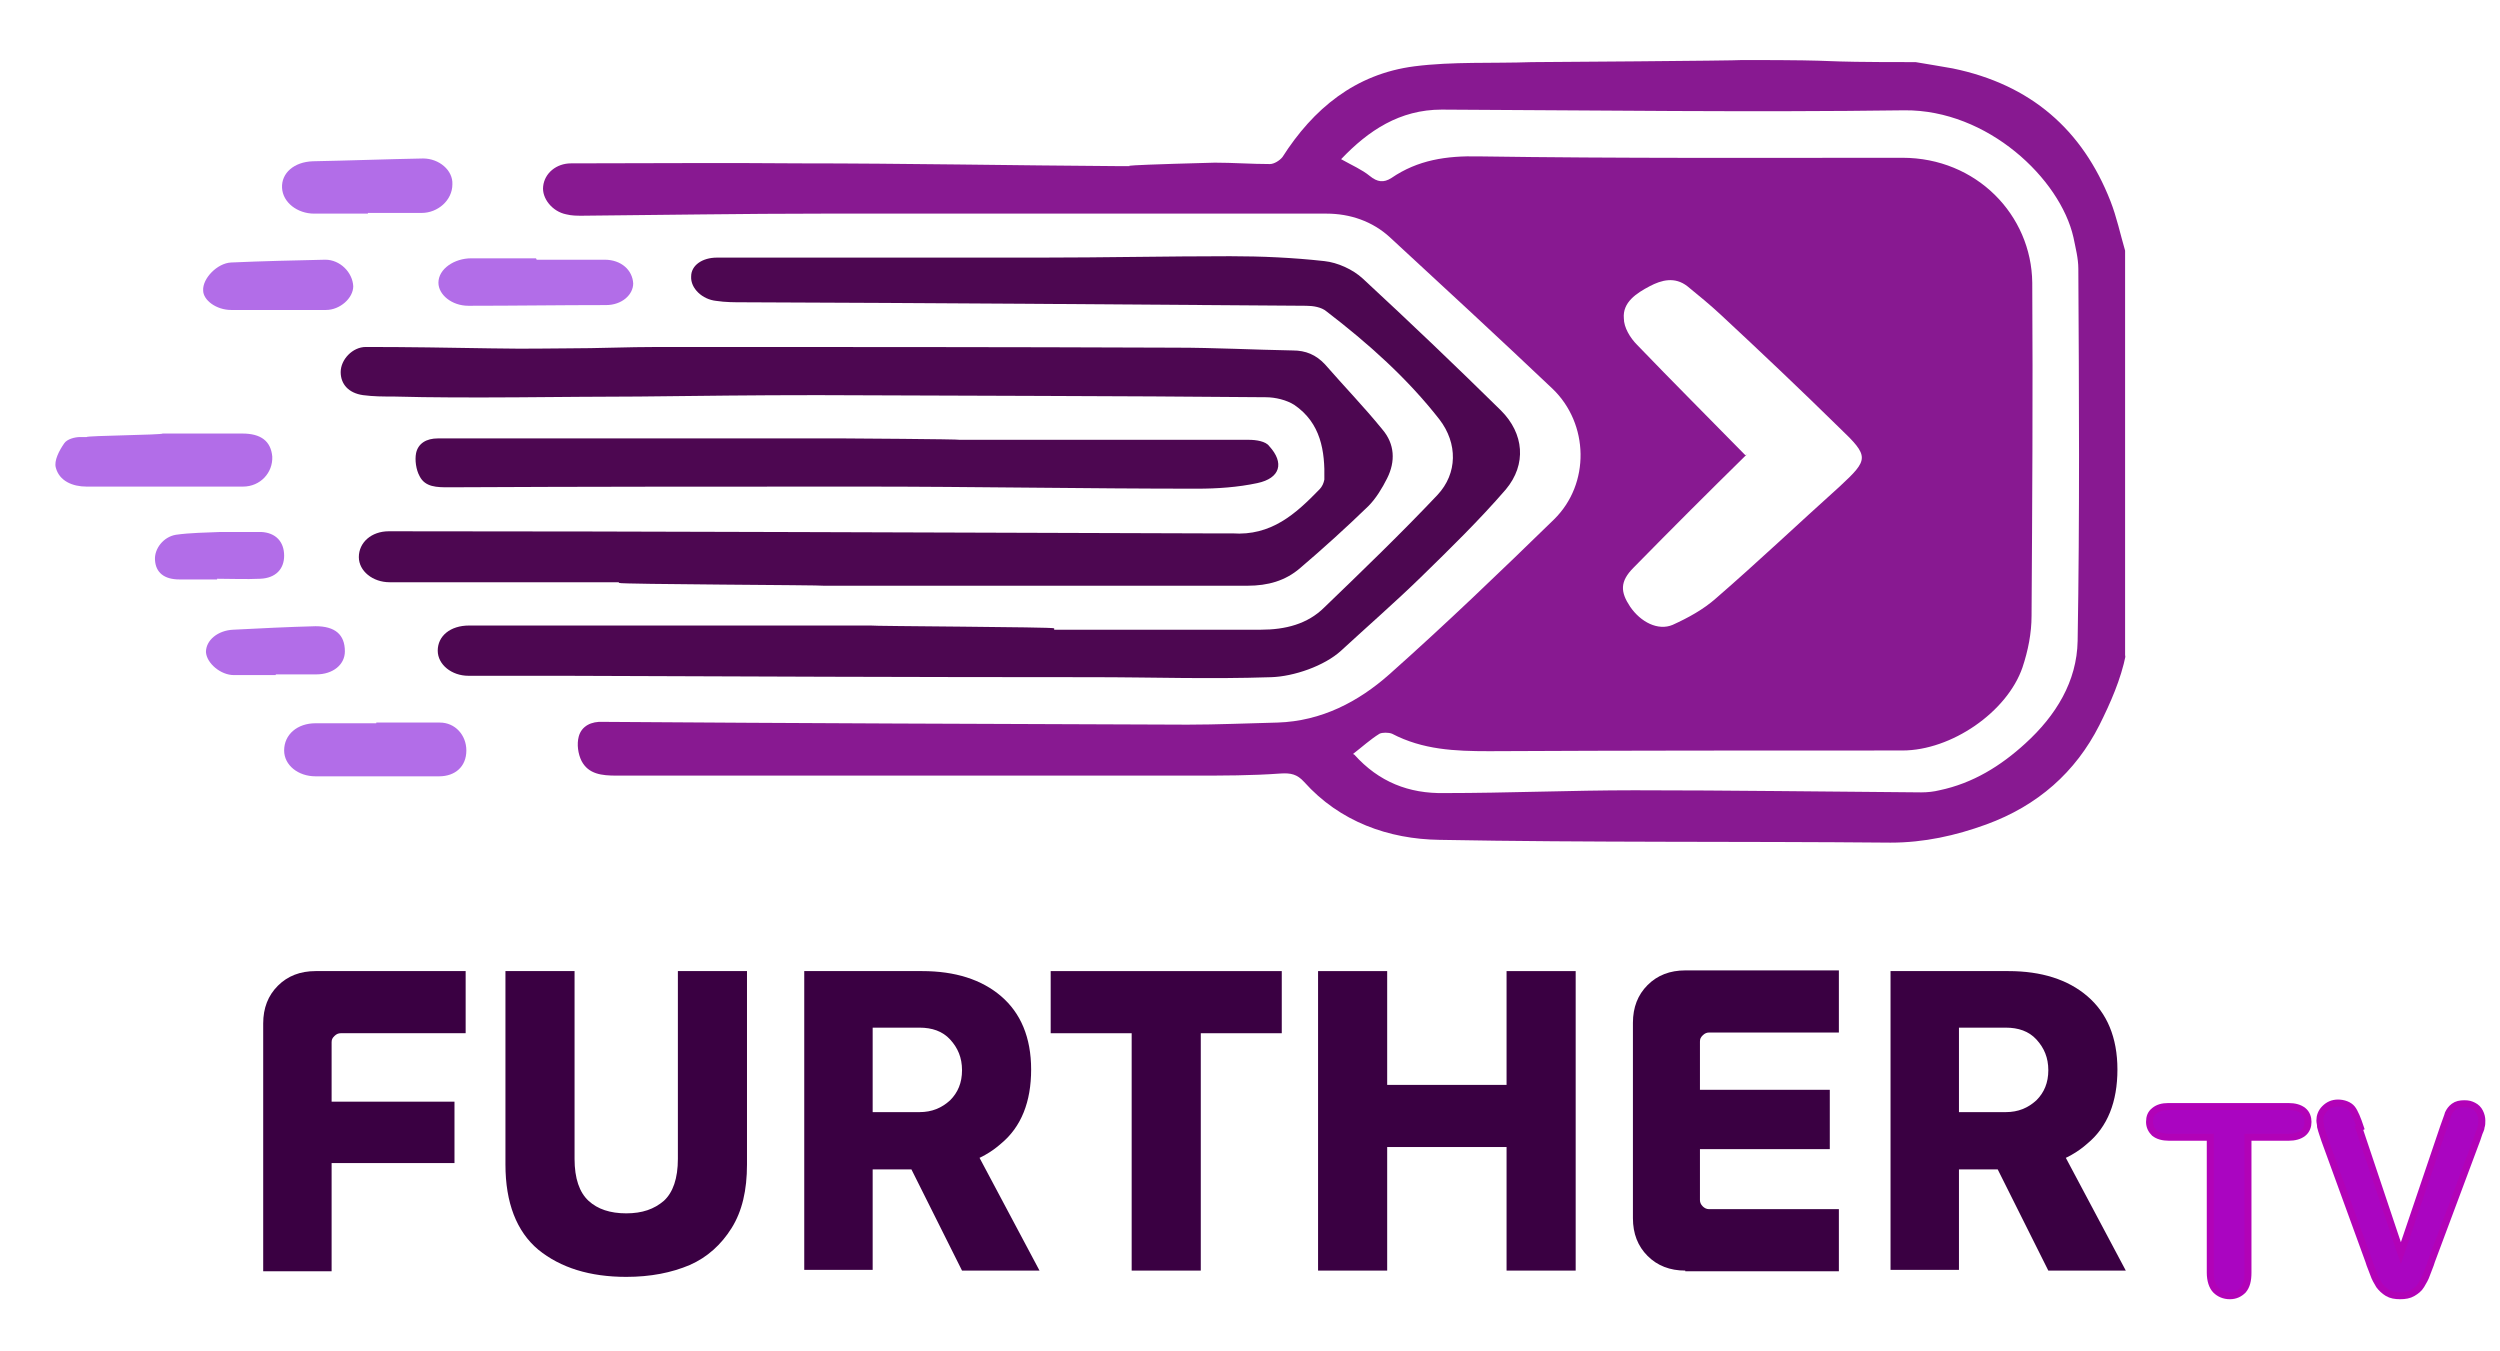
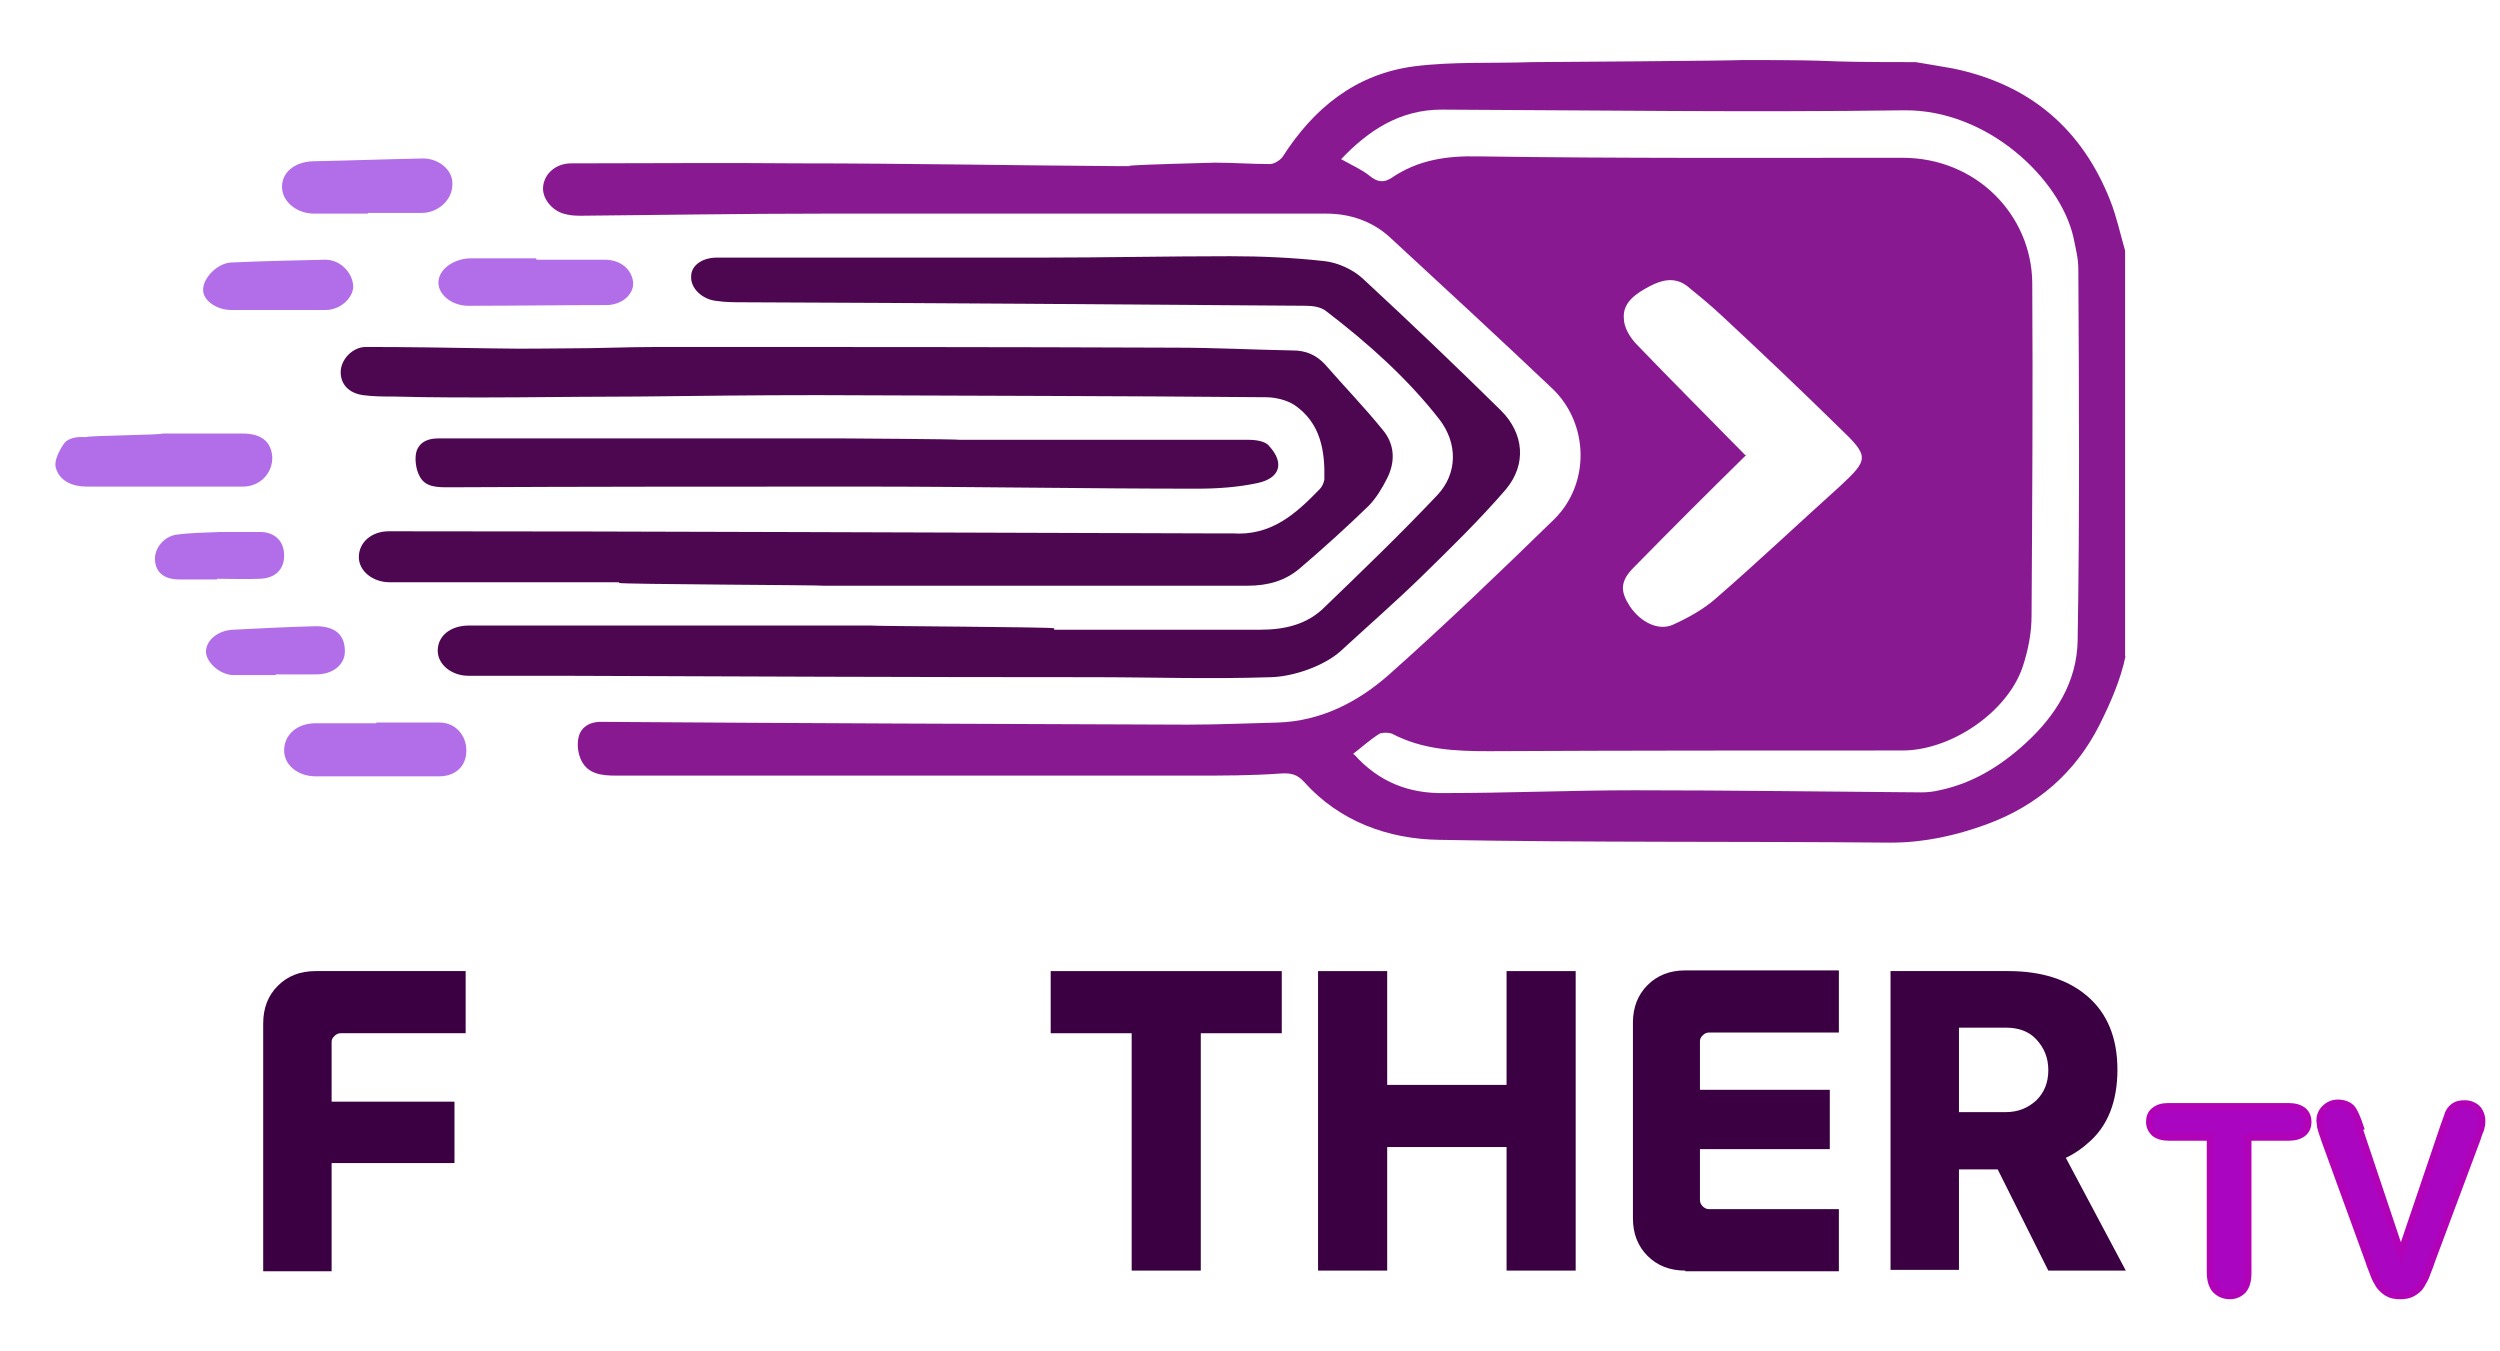
<svg xmlns="http://www.w3.org/2000/svg" version="1.1" viewBox="0 0 358.1 193.5">
  <defs>
    <style>
      .cls-1 {
        fill: #4d0751;
      }

      .cls-2 {
        fill: #aa05c1;
        stroke: #b202b7;
      }

      .cls-3 {
        fill: #b26de8;
      }

      .cls-4 {
        fill: #3a0042;
      }

      .cls-5 {
        fill: #881991;
      }
    </style>
  </defs>
  <g>
    <g id="Layer_1">
      <g>
        <g>
          <path class="cls-2" d="M327.9,162.9h-5.9v19.4c0,1.1-.2,1.9-.7,2.5-.5.5-1.1.8-1.9.8s-1.5-.3-2-.8c-.5-.5-.8-1.4-.8-2.5v-19.4h-5.9c-.9,0-1.6-.2-2.1-.6-.4-.4-.7-.9-.7-1.6s.2-1.2.7-1.6c.5-.4,1.1-.6,2-.6h17.2c.9,0,1.6.2,2.1.6.5.4.7,1,.7,1.6s-.2,1.2-.7,1.6c-.5.4-1.2.6-2.1.6Z" />
          <path class="cls-2" d="M337.9,161.6l6,17.9,6.1-18c.3-.9.6-1.6.7-2,.2-.4.4-.7.8-1s.9-.4,1.5-.4.9.1,1.3.3c.4.2.7.5.9.9.2.4.3.8.3,1.2s0,.6-.1.9c0,.3-.2.6-.3.9-.1.3-.2.6-.3.9l-6.5,17.4c-.2.7-.5,1.3-.7,1.9-.2.6-.5,1.1-.8,1.6-.3.5-.7.8-1.2,1.1-.5.3-1.1.4-1.8.4s-1.3-.1-1.8-.4-.9-.7-1.2-1.1c-.3-.5-.6-1-.8-1.6-.2-.6-.5-1.2-.7-1.9l-6.3-17.3c-.1-.3-.2-.6-.3-.9-.1-.3-.2-.6-.3-1,0-.4-.1-.6-.1-.9,0-.6.2-1.2.7-1.7.5-.5,1.1-.8,1.9-.8s1.6.3,2,.8.8,1.5,1.2,2.7Z" />
        </g>
        <g>
          <path class="cls-4" d="M37.7,182v-35.4c0-2.2.7-4,2.1-5.4,1.4-1.4,3.2-2.1,5.4-2.1h21.5v8.9h-17.9c-.3,0-.6.1-.9.4s-.4.5-.4.9v32.8h-9.8ZM42.7,166.6v-8.8h22.4v8.8h-22.4Z" />
-           <path class="cls-4" d="M89.7,182.9c-5.2,0-9.4-1.3-12.6-3.9-3.1-2.6-4.7-6.7-4.7-12.2v-27.7h9.9v26.9c0,2.8.7,4.8,2,6,1.3,1.2,3.1,1.8,5.4,1.8s4-.6,5.4-1.8c1.3-1.2,2-3.2,2-6v-26.9h9.9v27.7c0,3.7-.7,6.7-2.2,9.1-1.5,2.4-3.5,4.2-6,5.3-2.6,1.1-5.6,1.7-9.1,1.7Z" />
-           <path class="cls-4" d="M115.2,182v-42.9h16.9c4.7,0,8.5,1.2,11.3,3.6,2.8,2.4,4.3,5.9,4.3,10.5s-1.4,8.2-4.3,10.6c-2.8,2.5-6.6,3.7-11.3,3.7h-12.4v-8.2h12c1.8,0,3.2-.6,4.4-1.7,1.1-1.1,1.7-2.5,1.7-4.3s-.6-3.2-1.7-4.4-2.6-1.7-4.4-1.7h-10.7l4-3.7v38.4h-9.8ZM137.8,182l-9.4-18.8h10.5l10,18.8h-11.2Z" />
          <path class="cls-4" d="M150.5,148v-8.9h33.1v8.9h-33.1ZM162.1,182v-38.8h9.9v38.8h-9.9Z" />
          <path class="cls-4" d="M188.8,182v-42.9h9.9v42.9h-9.9ZM193.8,164.3v-8.9h25.8v8.9h-25.8ZM215.8,182v-42.9h9.9v42.9h-9.9Z" />
          <path class="cls-4" d="M241.4,182c-2.2,0-4-.7-5.4-2.1s-2.1-3.2-2.1-5.4v-28c0-2.2.7-4,2.1-5.4s3.2-2.1,5.4-2.1h22v8.9h-18.6c-.3,0-.6.1-.9.4s-.4.5-.4.9v22.7c0,.3.1.6.4.9.2.2.5.4.9.4h18.6v8.9h-22ZM238.6,164.6v-8.5h23.5v8.5h-23.5Z" />
          <path class="cls-4" d="M270.8,182v-42.9h16.9c4.7,0,8.5,1.2,11.3,3.6,2.8,2.4,4.3,5.9,4.3,10.5s-1.4,8.2-4.3,10.6c-2.8,2.5-6.6,3.7-11.3,3.7h-12.4v-8.2h12c1.8,0,3.2-.6,4.4-1.7,1.1-1.1,1.7-2.5,1.7-4.3s-.6-3.2-1.7-4.4-2.6-1.7-4.4-1.7h-10.7l4-3.7v38.4h-9.8ZM293.4,182l-9.4-18.8h10.5l10,18.8h-11.2Z" />
        </g>
        <g>
          <path class="cls-5" d="M304.5,93.8c-.7,3.5-2.2,6.9-3.8,10.1-3.4,6.7-8.8,11.5-16.2,14.2-4.4,1.6-8.9,2.6-13.7,2.6-21.5-.2-43.1,0-64.6-.4-7.3-.1-14.3-2.6-19.4-8.3-1-1.1-1.9-1.3-3.4-1.2-4.1.3-8.3.3-12.4.3-27.6,0-55.1,0-82.7,0-2.1,0-4-.2-5-2.1-.5-1-.7-2.4-.4-3.5.4-1.5,1.8-2.2,3.5-2.1,27.9.2,55.8.3,83.7.4,4.3,0,8.6-.2,12.9-.3,6.3-.2,11.6-3,16-6.9,8.1-7.2,15.9-14.7,23.6-22.2,5.2-5.1,5-13.7-.2-18.7-7.7-7.3-15.5-14.5-23.3-21.7-2.5-2.3-5.7-3.4-9.1-3.4-5.3,0-10.5,0-15.8,0-18.8,0-37.5,0-56.3,0-11.5,0-23,.2-34.5.3-.8,0-1.5,0-2.3-.2-2-.4-3.5-2.3-3.3-4,.2-1.9,1.9-3.3,4-3.3,10.9,0,21.7-.1,32.6,0,15.4,0,30.7.3,46.1.4,4.5,0-5.4,0,13.5-.5,2.6,0,5.3.2,7.9.2.6,0,1.4-.5,1.8-1,4.4-6.9,10.4-11.9,18.9-13,5.5-.7,11.2-.4,16.8-.6,1,0,29.3-.2,30.2-.3,16.9,0,7.9.3,24.8.3,2.3.4,3.1.5,5.3.9,11.2,2.3,18.6,8.8,22.6,19,.9,2.3,1.4,4.7,2.1,7.1v58.2ZM194,108.1c3.5,3.9,7.8,5.6,12.9,5.5,9.1,0,18.1-.4,27.2-.4,13.7,0,27.4.2,41.1.3.9,0,1.8-.1,2.6-.3,4.8-1,8.8-3.5,12.3-6.7,4.4-4,7.4-8.9,7.5-14.7.3-17.8.2-35.5.1-53.3,0-1.5-.4-3-.7-4.5-1.9-8.4-12.3-18.3-24.2-18.2-22.1.3-44.2,0-66.3-.1-6,0-10.5,3-14.4,7.1,1.6.9,3,1.5,4.1,2.4,1.1.9,2,1,3.1.3,3.8-2.6,7.9-3.2,12.5-3.1,20.2.3,40.4.2,60.7.2,10.6,0,18.5,8.2,18.6,17.9.1,15.9,0,31.8-.1,47.7,0,2.5-.5,5-1.3,7.4-2.2,6.4-10.2,11.9-17.2,11.9-19.7,0-39.5,0-59.2.1-4.9,0-9.5-.2-13.9-2.5-.5-.2-1.4-.2-1.8,0-1.3.8-2.5,1.9-3.8,2.9ZM250.2,65.1c-5.4,5.3-10.8,10.7-16.2,16.2-2,2-1.9,3.5-.5,5.6,1.5,2.2,4,3.5,6.1,2.6,2.2-1,4.4-2.2,6.2-3.8,6-5.2,11.8-10.7,17.7-16,4.2-3.9,4.3-4.3,0-8.4-5.6-5.5-11.3-10.9-17-16.2-1.5-1.4-3.2-2.8-4.8-4.1-1.8-1.4-3.7-.9-5.4,0-1.9,1-3.9,2.3-3.7,4.6,0,1.3.9,2.8,1.9,3.8,5.1,5.3,10.4,10.6,15.5,15.8Z" />
          <path class="cls-1" d="M88.6,83.4c-20.7,0-12.1,0-32.8,0-2.4,0-4.4-1.6-4.4-3.6,0-2.1,1.8-3.7,4.3-3.7,38.9,0,77.7.2,116.6.3,1.4,0,2.8,0,4.2,0,5.6.4,9.1-2.8,12.5-6.3.4-.4.6-.9.7-1.4.1-4.1-.5-8.1-4.3-10.7-1.1-.7-2.7-1.1-4.1-1.1-21.4-.2-42.8-.2-64.2-.3-9.6,0-16.1.1-25.6.2-10.5,0-24.4.3-35.1,0-1.5,0-2.9,0-4.4-.2-2.1-.3-3.2-1.6-3.2-3.3,0-1.8,1.7-3.6,3.6-3.6,6,0,11.9.1,17.9.2s7.6,0,10.9,0c4.7,0,8.5-.2,13.2-.2,24.7,0,49.3,0,74,.1,5.6,0,11.2.3,16.8.4,1.8,0,3.3.6,4.6,2,2.7,3.1,5.6,6.1,8.2,9.3,1.8,2.1,1.9,4.6.7,7-.7,1.4-1.6,2.9-2.7,4-3.2,3.1-6.4,6-9.8,8.9-2.1,1.8-4.6,2.5-7.5,2.5-20.2,0-40.4,0-60.7,0,0-.1-29.3-.2-29.3-.4Z" />
          <path class="cls-1" d="M151,90.2c18.6,0,11,0,29.6,0,3.5,0,6.7-.8,9.1-3.2,5.5-5.3,11-10.6,16.2-16.1,2.9-3.1,2.9-7.4.3-10.8-4.6-5.9-10.2-10.9-16.2-15.5-.7-.6-1.9-.8-2.9-.8-26.9-.2-53.7-.4-80.6-.5-1.3,0-2.6,0-3.9-.2-2-.2-3.7-1.8-3.6-3.5,0-1.6,1.6-2.7,3.7-2.7,15.4,0,30.9,0,46.3,0,9.1,0,18.1-.2,27.2-.2,4.5,0,9,.2,13.5.7,1.9.2,4.1,1.2,5.5,2.5,6.7,6.2,13.3,12.5,19.8,18.9,3.3,3.3,3.7,7.7.7,11.3-3.8,4.4-8,8.5-12.2,12.6-3.7,3.6-7.6,7-11.4,10.5-2.4,2.2-6.8,3.7-10,3.8-9.1.3-16.8,0-25.9,0-25.2,0-50.4-.1-75.6-.2-4.5,0-9,0-13.5,0-2.4,0-4.4-1.6-4.4-3.6,0-2.1,1.8-3.6,4.5-3.6,19.2,0,38.4,0,57.5,0,0,.1,26.3.2,26.3.4Z" />
          <path class="cls-1" d="M137.7,63c19.2,0,21.9,0,41.2,0,1,0,2.4.2,2.9.9,2.2,2.4,1.6,4.6-1.7,5.3-2.8.6-5.8.8-8.6.8-16,0-32-.3-48-.3-19.7,0-39.5,0-59.2.1-1.7,0-3.4,0-4.2-1.6-.5-.9-.7-2.3-.5-3.3.3-1.4,1.5-2.1,3.1-2.1,19.4,0,38.9,0,58.3,0,0,0,16.5.1,16.5.2Z" />
          <path class="cls-3" d="M23.3,62.1c3.8,0,7.6,0,11.4,0,2.7,0,4.1,1.1,4.3,3.3.1,2.3-1.7,4.3-4.2,4.3-7.5,0-14.9,0-22.4,0-2,0-3.9-.8-4.4-2.7-.3-1,.5-2.5,1.2-3.5.4-.6,1.5-.9,2.3-.9,3.9,0-3,0,.9,0,0-.2,10.9-.3,10.9-.5Z" />
          <path class="cls-3" d="M53.9,103.5c3,0,6.1,0,9.1,0,2.2,0,3.8,1.8,3.8,4,0,2.3-1.6,3.7-3.9,3.7-5.9,0-11.8,0-17.7,0-2.5,0-4.5-1.6-4.5-3.7,0-2.3,1.9-3.9,4.5-3.9,2.9,0,5.8,0,8.7,0,0,0,0-.1,0-.2Z" />
          <path class="cls-3" d="M52.7,30.6c-2.6,0-5.1,0-7.7,0-2.4,0-4.5-1.6-4.6-3.7-.1-2.1,1.7-3.7,4.4-3.8,5.3-.1,10.5-.3,15.8-.4,2.3,0,4.3,1.7,4.2,3.7,0,2.3-2.1,4.1-4.4,4.1-2.6,0-5.1,0-7.7,0h0Z" />
          <path class="cls-3" d="M76.9,37.2c3.2,0,6.5,0,9.7,0,2.4,0,4,1.5,4.1,3.4,0,1.6-1.6,3.1-3.9,3.1-6.6,0-13.1.1-19.7.1-2.4,0-4.3-1.6-4.3-3.3,0-2,2.3-3.5,4.7-3.5,3.1,0,6.2,0,9.3,0,0,0,0,0,0,.1Z" />
          <path class="cls-3" d="M39.7,44.4c-2.2,0-4.4,0-6.6,0-2.1,0-4-1.4-4-2.8-.1-1.7,2-3.9,4-4,4.5-.2,9-.3,13.5-.4,2.1,0,3.9,1.8,4,3.8,0,1.7-1.9,3.4-3.9,3.4-1.2,0-2.4,0-3.5,0-1.1,0-2.2,0-3.3,0,0,0,0,0,0,0Z" />
          <path class="cls-3" d="M39.5,96.7c-2,0-4,0-6,0-1.9,0-3.9-1.7-4-3.3,0-1.7,1.7-3.1,3.9-3.2,3.9-.2,7.9-.4,11.8-.5,2.8,0,4.2,1.2,4.2,3.6,0,1.9-1.7,3.3-4.1,3.3-1.9,0-3.9,0-5.8,0,0,0,0,0,0,0Z" />
          <path class="cls-3" d="M31.1,83c-1.8,0-3.6,0-5.4,0-2.2,0-3.4-1-3.5-2.8-.1-1.6,1.2-3.3,3-3.6,2.1-.3,4.3-.3,6.4-.4,1.9,0,3.9,0,5.8,0,2.1.1,3.3,1.4,3.3,3.4,0,1.9-1.2,3.2-3.4,3.3-2.1.1-4.2,0-6.2,0,0,0,0,0,0,0Z" />
        </g>
      </g>
    </g>
  </g>
</svg>